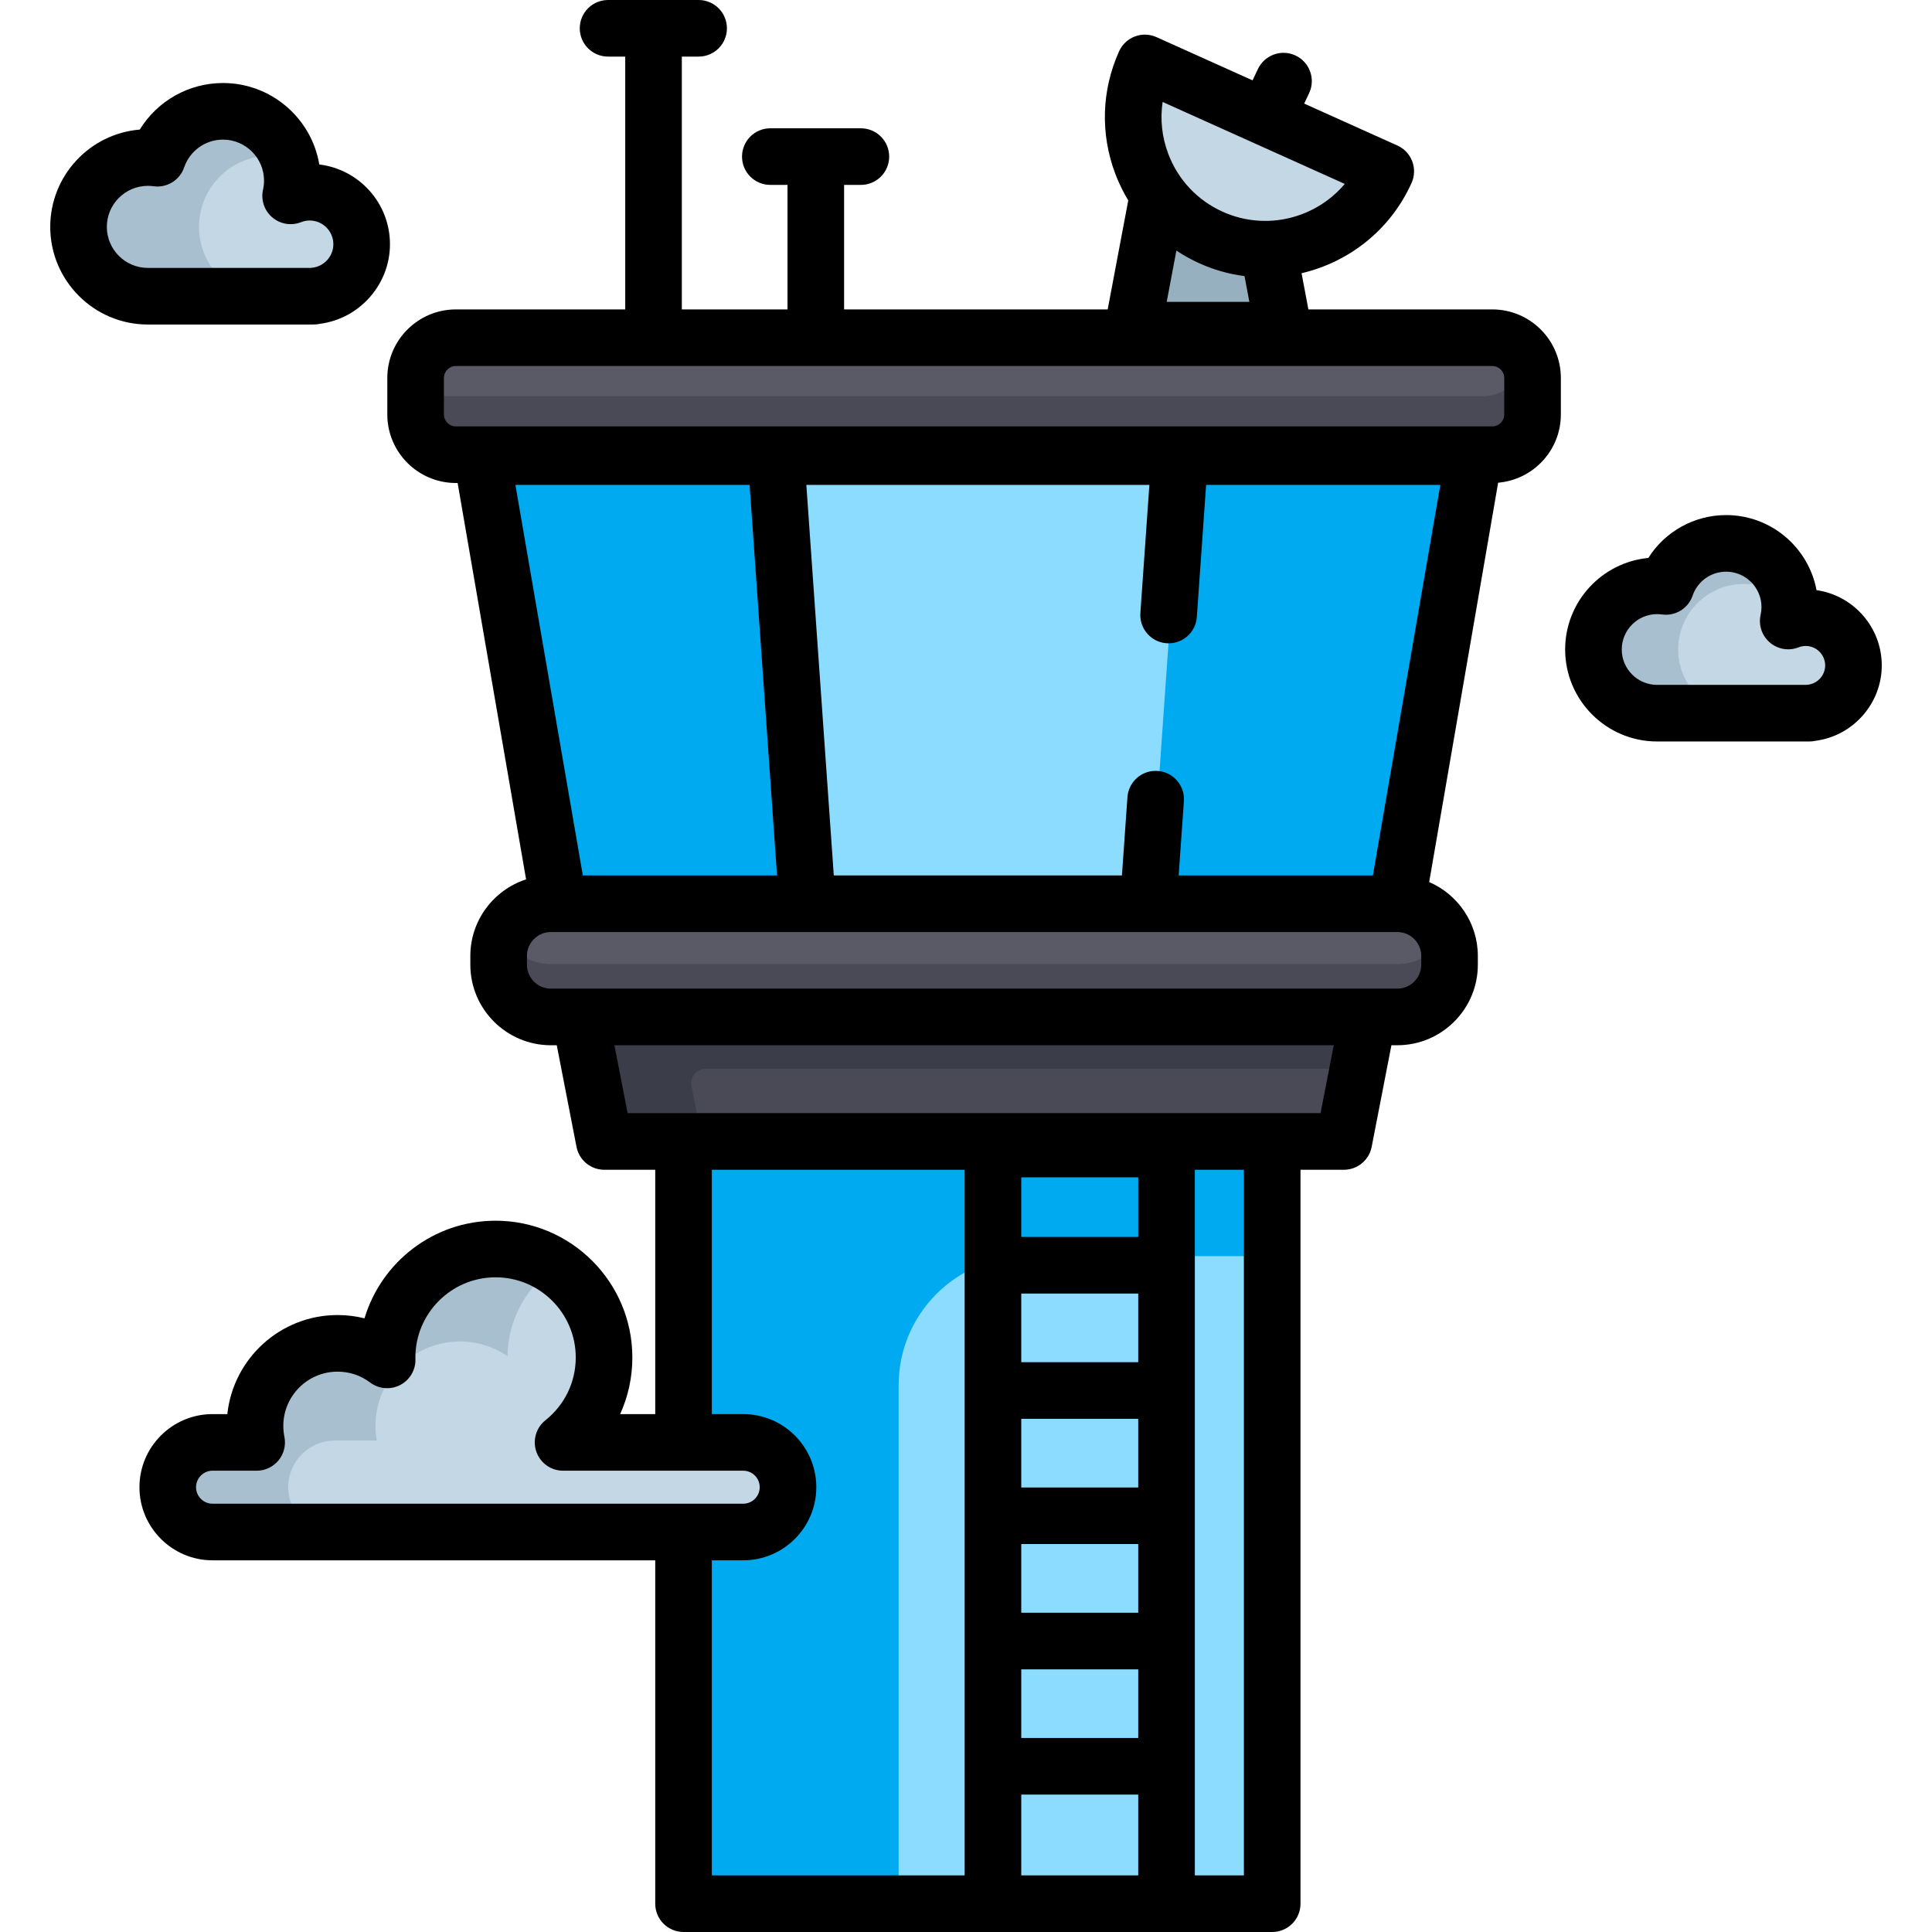
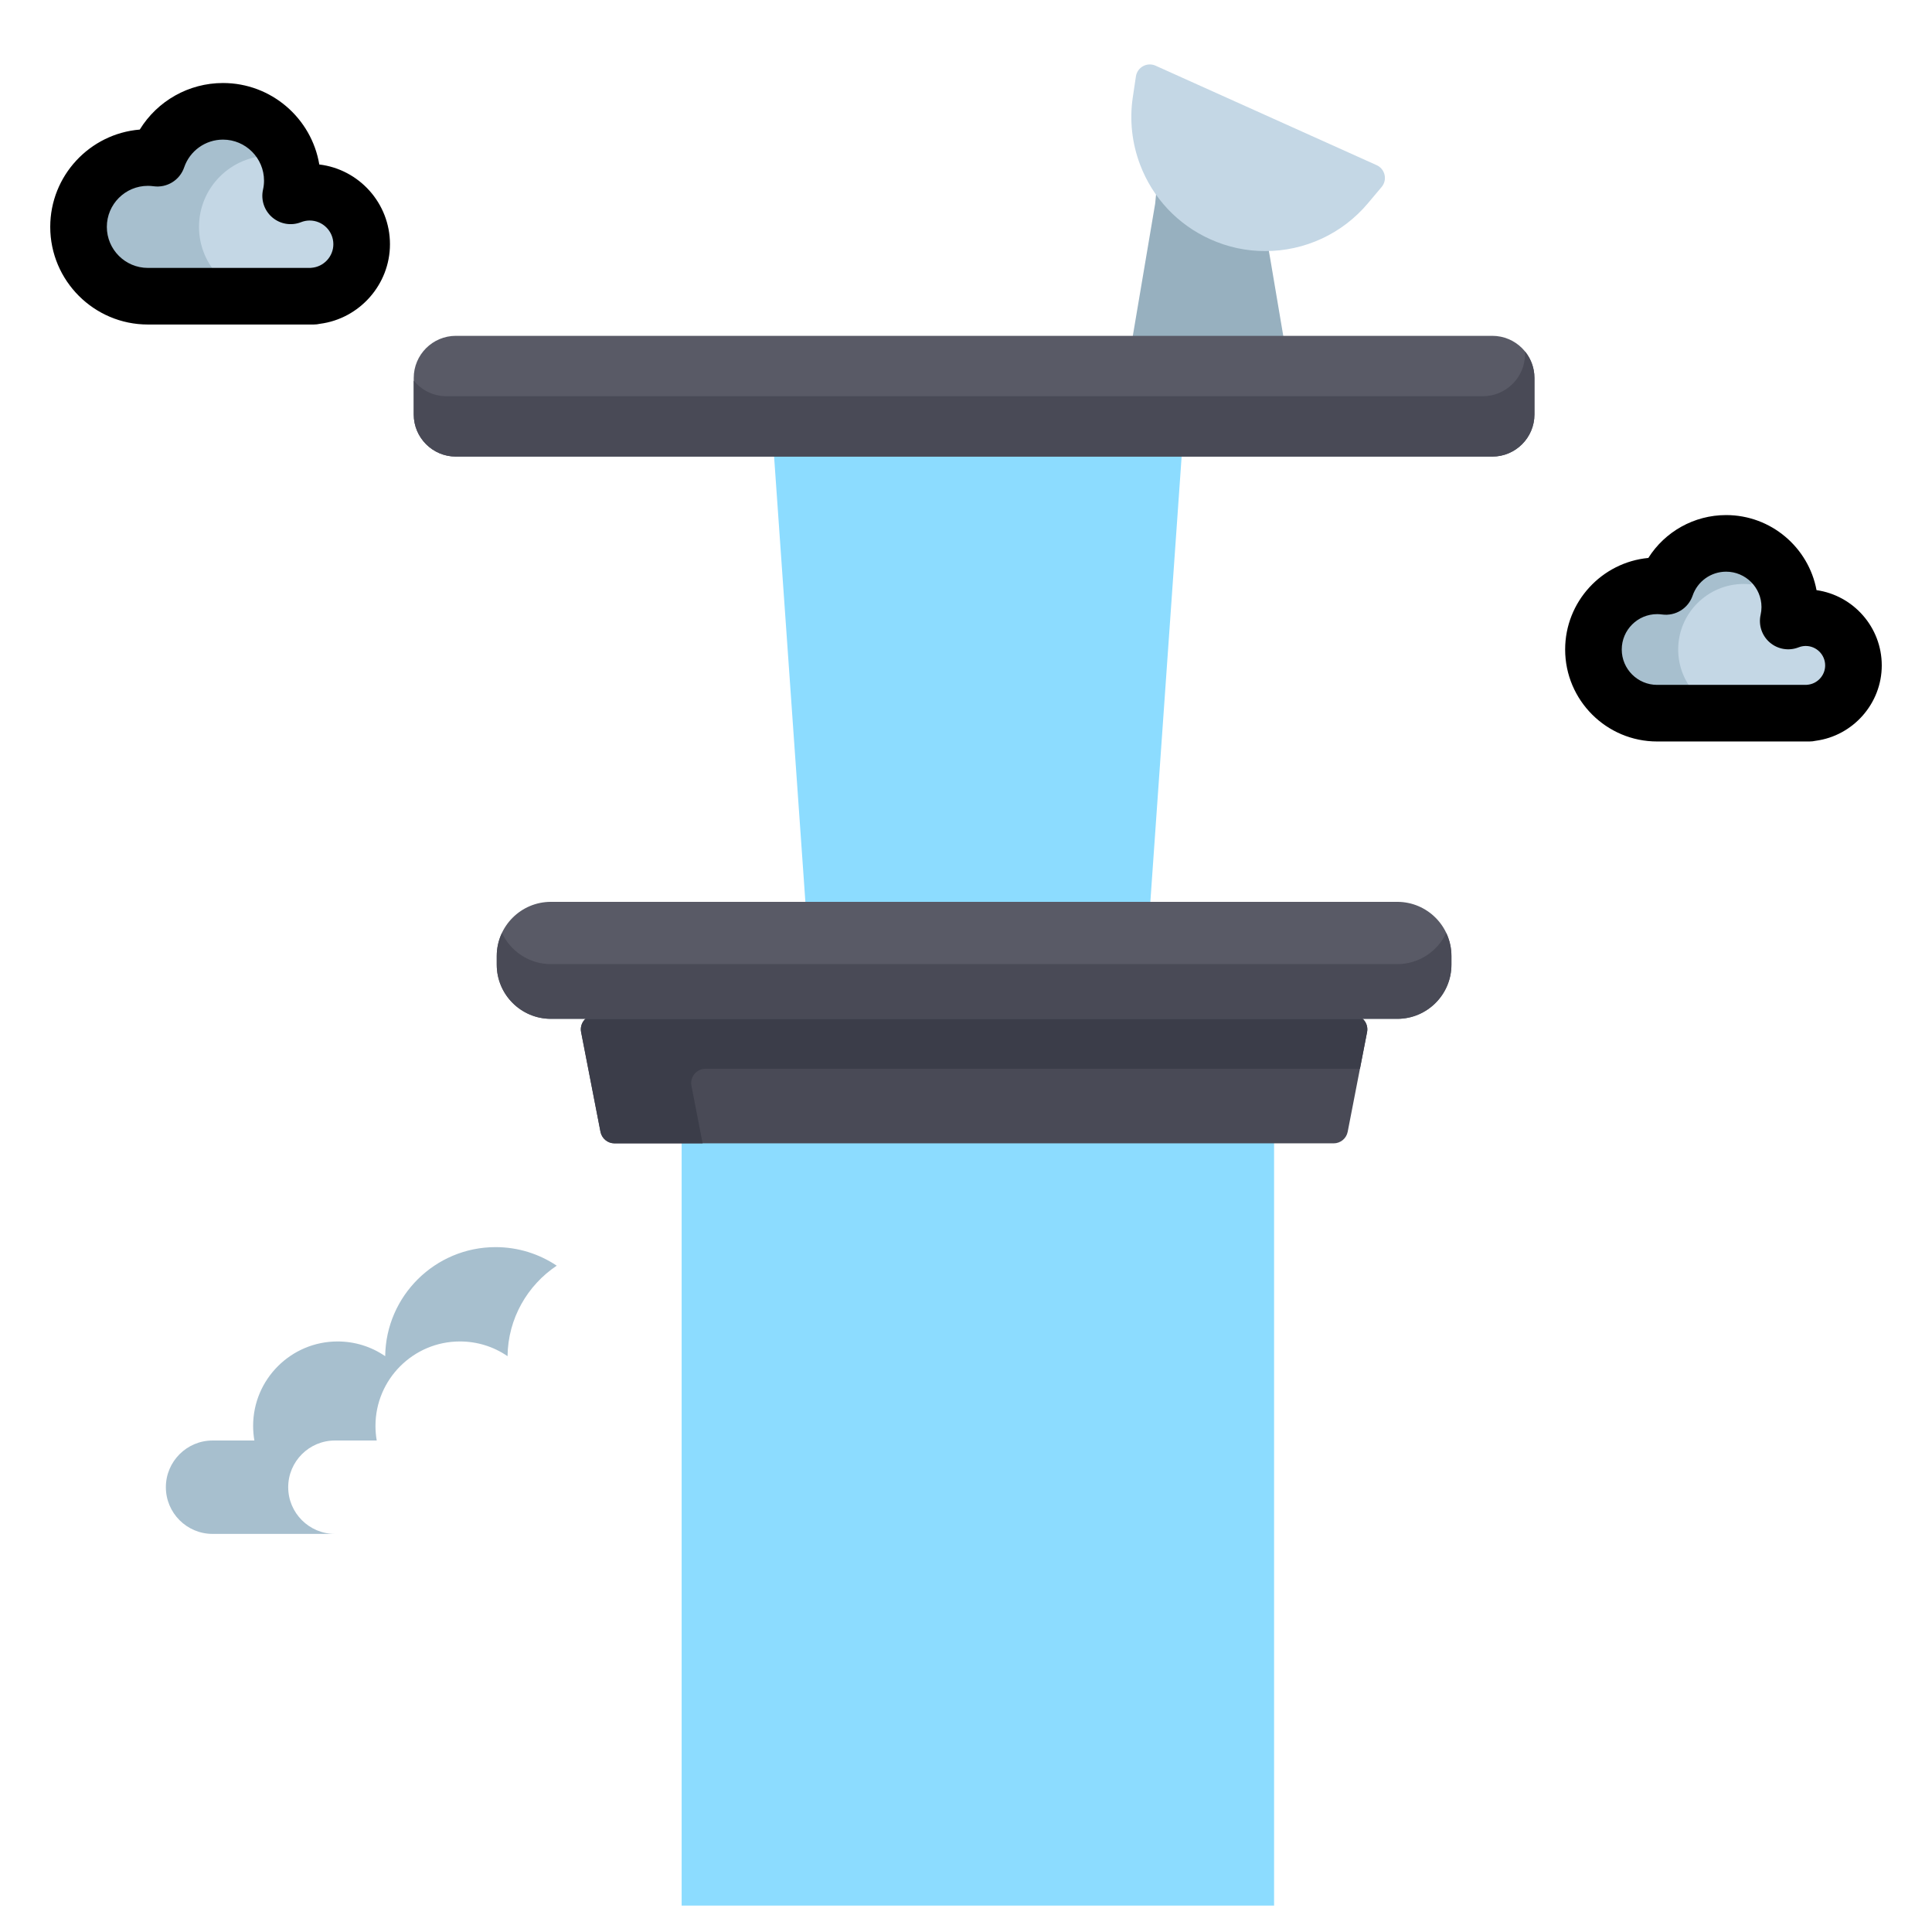
<svg xmlns="http://www.w3.org/2000/svg" width="100%" height="100%" viewBox="0 0 512 512" version="1.1" xml:space="preserve" style="fill-rule:evenodd;clip-rule:evenodd;stroke-linejoin:round;stroke-miterlimit:2;">
  <path d="M336.593,68.378L335.129,60.065L306.97,45.435L306.131,53.961L299.54,92.951L340.746,92.951L336.593,68.378Z" style="fill:rgb(151,176,191);fill-rule:nonzero;" />
  <path d="M335.284,66.541C330.253,66.541 325.366,65.489 320.757,63.415C312.111,59.524 305.496,52.499 302.133,43.633C299.976,37.947 299.306,31.794 300.195,25.838L301.029,20.253C301.394,17.812 303.989,16.395 306.239,17.407L364.821,43.765C367.075,44.779 367.733,47.667 366.142,49.558L362.498,53.889C355.733,61.93 345.814,66.541 335.285,66.541L335.284,66.541Z" style="fill:rgb(196,215,229);fill-rule:nonzero;" />
  <path d="M180.643,286L180.643,505L337.643,505L337.643,286L180.643,286Z" style="fill:rgb(140,220,255);fill-rule:nonzero;" />
-   <path d="M238.143,505L238.143,367.106C238.143,348.21 253.462,332.891 272.358,332.891L337.643,332.891L337.643,286L180.643,286L180.643,505L238.143,505Z" style="fill:rgb(0,170,240);fill-rule:nonzero;" />
-   <path d="M56.331,406.5C49.508,406.5 43.956,400.949 43.956,394.125C43.956,387.301 49.508,381.75 56.331,381.75L67.416,381.75C67.193,380.476 67.081,379.175 67.081,377.875C67.081,365.538 77.118,355.5 89.456,355.5C94.014,355.5 98.357,356.846 102.083,359.402C102.271,343.433 115.318,330.5 131.331,330.5C147.46,330.5 160.581,343.622 160.581,359.75C160.581,368.243 156.959,376.184 150.597,381.75L196.956,381.75C203.779,381.75 209.331,387.301 209.331,394.125C209.331,400.949 203.779,406.5 196.956,406.5L56.331,406.5Z" style="fill:rgb(196,215,229);fill-rule:nonzero;" />
  <path d="M159.134,299.931L154,273.517C153.545,271.176 155.338,269 157.723,269L358.564,269C360.949,269 362.742,271.175 362.287,273.517L357.152,299.931C356.806,301.713 355.244,303 353.429,303L162.858,303C161.042,303 159.481,301.713 159.134,299.931Z" style="fill:rgb(73,74,86);fill-rule:nonzero;" />
  <path d="M183.241,287.754C182.786,285.413 184.579,283.237 186.964,283.237L360.397,283.237L362.287,273.517C362.742,271.176 360.949,269 358.564,269L157.723,269C155.338,269 153.545,271.175 154,273.517L159.135,299.931C159.482,301.713 161.043,303 162.858,303L186.205,303L183.241,287.754Z" style="fill:rgb(59,61,73);fill-rule:nonzero;" />
  <path d="M82.238,79L39.189,79C28.782,79 20.314,70.533 20.314,60.125C20.314,49.717 28.782,41.25 39.189,41.25C39.899,41.25 40.631,41.293 41.374,41.38C44.09,33.958 51.161,29 59.095,29C69.502,29 77.97,37.467 77.97,47.875C77.97,48.96 77.874,50.053 77.685,51.133C79.108,50.671 80.578,50.437 82.064,50.437C89.939,50.437 96.345,56.844 96.345,64.718C96.345,72.121 90.563,78.369 83.181,78.943L82.695,79.003L82.238,79Z" style="fill:rgb(196,215,229);fill-rule:nonzero;" />
  <g>
    <path d="M76.378,394.125C76.378,387.301 81.93,381.75 88.753,381.75L99.838,381.75C99.615,380.476 99.503,379.175 99.503,377.875C99.503,365.538 109.54,355.5 121.878,355.5C126.436,355.5 130.779,356.846 134.505,359.402C134.622,349.41 139.776,340.607 147.539,335.417C142.896,332.314 137.321,330.5 131.33,330.5C115.317,330.5 102.269,343.433 102.082,359.402C98.356,356.846 94.013,355.5 89.455,355.5C77.117,355.5 67.08,365.538 67.08,377.875C67.08,379.175 67.192,380.476 67.415,381.75L56.331,381.75C49.508,381.75 43.956,387.301 43.956,394.125C43.956,400.949 49.507,406.5 56.331,406.5L88.754,406.5C81.93,406.5 76.378,400.949 76.378,394.125Z" style="fill:rgb(167,191,206);fill-rule:nonzero;" />
    <path d="M52.737,60.125C52.737,49.717 61.205,41.25 71.612,41.25C72.322,41.25 73.054,41.293 73.797,41.38C74.202,40.275 74.713,39.232 75.299,38.244C72.002,32.72 65.982,29 59.095,29C51.16,29 44.09,33.958 41.373,41.38C40.631,41.294 39.898,41.25 39.188,41.25C28.781,41.25 20.313,49.717 20.313,60.125C20.313,70.533 28.782,79 39.189,79L71.612,79C61.205,79 52.737,70.533 52.737,60.125Z" style="fill:rgb(167,191,206);fill-rule:nonzero;" />
    <path d="M82.238,79L82.695,79.003L82.723,79L82.238,79Z" style="fill:rgb(167,191,206);fill-rule:nonzero;" />
  </g>
  <path d="M439.155,189.5C429.574,189.5 421.78,181.706 421.78,172.125C421.78,162.544 429.574,154.75 439.155,154.75C439.801,154.75 440.464,154.789 441.134,154.866C443.646,148.05 450.146,143.5 457.437,143.5C467.018,143.5 474.812,151.294 474.812,160.875C474.812,161.854 474.728,162.836 474.561,163.808C475.85,163.396 477.183,163.188 478.531,163.188C485.785,163.188 491.687,169.09 491.687,176.344C491.687,183.165 486.36,188.921 479.56,189.449L479.106,189.501L439.155,189.5Z" style="fill:rgb(196,215,229);fill-rule:nonzero;" />
  <path d="M462.112,189.5C452.531,189.5 444.737,181.706 444.737,172.125C444.737,162.544 452.531,154.75 462.112,154.75C462.758,154.75 463.421,154.789 464.091,154.866C465.109,152.104 466.79,149.723 468.905,147.857C465.842,145.155 461.833,143.5 457.437,143.5C450.146,143.5 443.646,148.05 441.134,154.866C440.464,154.789 439.801,154.75 439.155,154.75C429.574,154.75 421.78,162.544 421.78,172.125C421.78,181.706 429.574,189.5 439.155,189.5L479.107,189.5L462.112,189.5Z" style="fill:rgb(167,191,206);fill-rule:nonzero;" />
-   <path d="M147.721,240L127.085,120.5L391.201,120.5L370.565,240L147.721,240Z" style="fill:rgb(0,170,240);fill-rule:nonzero;" />
  <path d="M213.504,240L205.107,120.5L313.179,120.5L304.782,240L213.504,240Z" style="fill:rgb(140,220,255);fill-rule:nonzero;" />
  <path d="M145.988,270C138.078,270 131.643,263.565 131.643,255.655L131.643,253.344C131.643,245.434 138.078,238.999 145.988,238.999L370.299,238.999C378.209,238.999 384.644,245.434 384.644,253.344L384.644,255.655C384.644,263.565 378.209,270 370.299,270L145.988,270Z" style="fill:rgb(89,90,102);fill-rule:nonzero;" />
  <path d="M370.298,255.5L145.988,255.5C140.259,255.5 135.319,252.116 133.021,247.25C132.146,249.103 131.643,251.164 131.643,253.345L131.643,255.656C131.643,263.566 138.078,270.001 145.988,270.001L370.299,270.001C378.209,270.001 384.644,263.566 384.644,255.656L384.644,253.345C384.644,251.164 384.14,249.103 383.266,247.25C380.968,252.116 376.027,255.5 370.298,255.5Z" style="fill:rgb(73,74,86);fill-rule:nonzero;" />
  <path d="M120.805,121C114.65,121 109.643,115.993 109.643,109.838L109.643,100.162C109.643,94.007 114.65,89 120.805,89L395.481,89C401.636,89 406.643,94.007 406.643,100.162L406.643,109.838C406.643,115.993 401.636,121 395.481,121L120.805,121Z" style="fill:rgb(89,90,102);fill-rule:nonzero;" />
  <path d="M404.143,93.135L404.143,93.837C404.143,99.992 399.136,104.999 392.981,104.999L118.305,104.999C114.812,104.999 111.691,103.384 109.643,100.864L109.643,109.837C109.643,115.992 114.65,120.999 120.805,120.999L395.481,120.999C401.636,120.999 406.643,115.992 406.643,109.837L406.643,100.161C406.643,97.5 405.704,95.056 404.143,93.135Z" style="fill:rgb(73,74,86);fill-rule:nonzero;" />
  <path d="M481.398,156.391C479.287,145.085 469.345,136.5 457.436,136.5C448.946,136.5 441.22,140.898 436.825,147.86C424.473,149.037 414.78,159.47 414.78,172.125C414.78,185.565 425.715,196.5 439.155,196.5L479.521,196.5C480.086,196.5 480.638,196.437 481.167,196.316C491.073,195.01 498.686,186.437 498.686,176.344C498.686,166.203 491.159,157.787 481.398,156.391ZM478.94,181.473C478.845,181.48 478.752,181.49 478.658,181.5L439.155,181.5C433.986,181.5 429.78,177.294 429.78,172.125C429.78,166.956 433.986,162.75 439.155,162.75C439.568,162.75 440.004,162.781 440.449,162.842C444.004,163.332 447.405,161.235 448.566,157.84C449.864,154.048 453.428,151.5 457.436,151.5C462.605,151.5 466.811,155.706 466.811,160.875C466.811,161.561 466.734,162.253 466.581,162.936C465.976,165.644 466.915,168.467 469.023,170.272C471.132,172.078 474.065,172.568 476.649,171.552C477.262,171.31 477.895,171.188 478.53,171.188C481.373,171.188 483.686,173.501 483.686,176.344C483.686,179.013 481.601,181.266 478.94,181.473Z" style="fill-rule:nonzero;" />
  <path d="M83.143,86C83.699,86 84.247,85.936 84.782,85.813C95.275,84.464 103.345,75.397 103.345,64.718C103.345,53.846 95.152,44.853 84.616,43.589C82.568,31.354 71.903,22 59.095,22C49.968,22 41.675,26.786 37.041,34.338C23.774,35.433 13.314,46.58 13.314,60.125C13.314,74.393 24.921,86 39.189,86L83.143,86ZM28.314,60.125C28.314,54.128 33.193,49.25 39.189,49.25C39.668,49.25 40.173,49.286 40.693,49.357C44.248,49.845 47.646,47.747 48.806,44.354C50.31,39.956 54.446,37 59.095,37C65.091,37 69.97,41.878 69.97,47.875C69.97,48.668 69.88,49.472 69.702,50.265C69.097,52.974 70.036,55.796 72.144,57.6C74.253,59.405 77.186,59.899 79.769,58.881C80.516,58.587 81.288,58.438 82.063,58.438C85.527,58.438 88.344,61.256 88.344,64.719C88.344,67.971 85.803,70.716 82.56,70.968C82.452,70.976 82.344,70.987 82.237,71L39.189,71C33.193,71 28.314,66.122 28.314,60.125Z" style="fill-rule:nonzero;" />
-   <path d="M395.481,82L346.738,82L344.927,72.406C357.398,69.495 368.432,61.033 374.081,48.48C374.896,46.666 374.959,44.602 374.254,42.742C373.548,40.882 372.133,39.379 370.318,38.563L345.62,27.449L346.918,24.717C348.695,20.976 347.103,16.502 343.361,14.725C339.618,12.948 335.145,14.54 333.369,18.283L331.939,21.294L306.483,9.84C302.708,8.142 298.265,9.824 296.566,13.602C291.908,23.955 291.56,35.501 295.587,46.115C296.519,48.572 297.669,50.906 299.001,53.107L293.548,82L223.693,82L223.693,49L228.143,49C232.286,49 235.643,45.642 235.643,41.5C235.643,37.358 232.286,34 228.143,34L204.143,34C200,34 196.643,37.358 196.643,41.5C196.643,45.642 200,49 204.143,49L208.693,49L208.693,82L180.693,82L180.693,15L185.143,15C189.286,15 192.643,11.642 192.643,7.5C192.643,3.358 189.286,0 185.143,0L161.143,0C157,0 153.643,3.358 153.643,7.5C153.643,11.642 157,15 161.143,15L165.693,15L165.693,82L120.805,82C110.79,82 102.643,90.147 102.643,100.162L102.643,109.838C102.643,119.853 110.79,128 120.805,128L121.277,128L139.418,233.046C130.856,235.825 124.644,243.869 124.644,253.345L124.644,255.656C124.644,267.426 134.219,277.001 145.989,277.001L147.547,277.001L152.782,303.932C153.468,307.456 156.554,310.001 160.144,310.001L173.644,310.001L173.644,374.751L164.35,374.751C166.458,370.111 167.581,365.017 167.581,359.751C167.581,339.763 151.319,323.501 131.331,323.501C114.949,323.501 101.07,334.424 96.596,349.37C94.286,348.795 91.894,348.501 89.456,348.501C74.314,348.501 61.811,360.018 60.246,374.751L56.331,374.751C45.647,374.751 36.956,383.442 36.956,394.126C36.956,404.81 45.647,413.5 56.331,413.5L173.644,413.5L173.644,504.5C173.644,508.642 177.001,512 181.144,512L337.144,512C341.287,512 344.644,508.642 344.644,504.5L344.644,310L356.144,310C359.734,310 362.821,307.456 363.506,303.931L368.741,277L370.299,277C382.069,277 391.644,267.425 391.644,255.655L391.644,253.344C391.644,244.575 386.325,237.031 378.748,233.751L397.024,127.921C406.318,127.134 413.644,119.331 413.644,109.837L413.644,100.161C413.643,90.147 405.496,82 395.481,82ZM308.107,27.02L356.378,48.738C348.661,57.91 335.5,61.277 324.04,56.119C317.342,53.105 312.218,47.663 309.612,40.795C307.918,36.333 307.42,31.614 308.107,27.02ZM331.095,80L309.191,80L311.756,66.406C313.687,67.687 315.73,68.828 317.885,69.798C321.771,71.547 325.784,72.646 329.806,73.171L331.095,80ZM136.585,128.5L198.651,128.5L205.925,232L154.458,232L136.585,128.5ZM56.331,398.5C53.919,398.5 51.956,396.538 51.956,394.125C51.956,391.712 53.919,389.75 56.331,389.75L68.019,389.75C70.27,389.75 72.402,388.739 73.827,386.996C75.251,385.253 75.817,382.963 75.369,380.757C75.178,379.815 75.081,378.845 75.081,377.875C75.081,369.949 81.529,363.5 89.456,363.5C92.6,363.5 95.585,364.496 98.088,366.38C100.384,368.107 103.464,368.373 106.024,367.059C108.581,365.746 110.163,363.088 110.096,360.215L110.081,359.75C110.081,348.033 119.613,338.5 131.331,338.5C143.049,338.5 152.581,348.033 152.581,359.75C152.581,366.256 149.652,372.318 144.547,376.382C142.053,378.368 141.086,381.714 142.138,384.724C143.19,387.734 146.03,389.75 149.218,389.75L196.956,389.75C199.368,389.75 201.331,391.712 201.331,394.125C201.331,396.538 199.368,398.5 196.956,398.5L56.331,398.5ZM255.643,497L188.643,497L188.643,413.5L196.956,413.5C207.64,413.5 216.331,404.809 216.331,394.125C216.331,383.441 207.64,374.75 196.956,374.75L188.643,374.75L188.643,310L255.643,310L255.643,497ZM301.643,497L270.643,497L270.643,475.586L301.643,475.586L301.643,497ZM301.643,460.586L270.643,460.586L270.643,442.391L301.643,442.391L301.643,460.586ZM301.643,427.391L270.643,427.391L270.643,409.196L301.643,409.196L301.643,427.391ZM301.643,394.195L270.643,394.195L270.643,376L301.643,376L301.643,394.195ZM301.643,361L270.643,361L270.643,342.805L301.643,342.805L301.643,361ZM301.643,327.805L270.643,327.805L270.643,312L301.643,312L301.643,327.805ZM329.643,497L316.643,497L316.643,310L329.643,310L329.643,497ZM349.96,295L166.326,295L162.827,277L353.46,277L349.96,295ZM376.643,255.655C376.643,259.154 373.796,262 370.298,262L145.988,262C142.49,262 139.643,259.154 139.643,255.655L139.643,253.344C139.643,249.845 142.49,246.999 145.988,246.999L370.299,246.999C373.797,246.999 376.644,249.845 376.644,253.344L376.644,255.655L376.643,255.655ZM363.828,232L312.36,232L313.744,212.313C314.049,207.975 310.612,204.287 306.263,204.287C302.325,204.287 299.058,207.333 298.782,211.261L297.324,232L220.963,232L213.69,128.5L304.598,128.5L302.211,162.46C301.906,166.798 305.343,170.486 309.692,170.486C313.63,170.486 316.897,167.44 317.173,163.512L319.634,128.5L381.7,128.5L363.828,232ZM398.643,109.838C398.643,111.582 397.224,113 395.481,113L120.805,113C119.062,113 117.643,111.582 117.643,109.838L117.643,100.162C117.643,98.418 119.062,97 120.805,97L395.481,97C397.224,97 398.643,98.418 398.643,100.162L398.643,109.838Z" style="fill-rule:nonzero;" />
</svg>